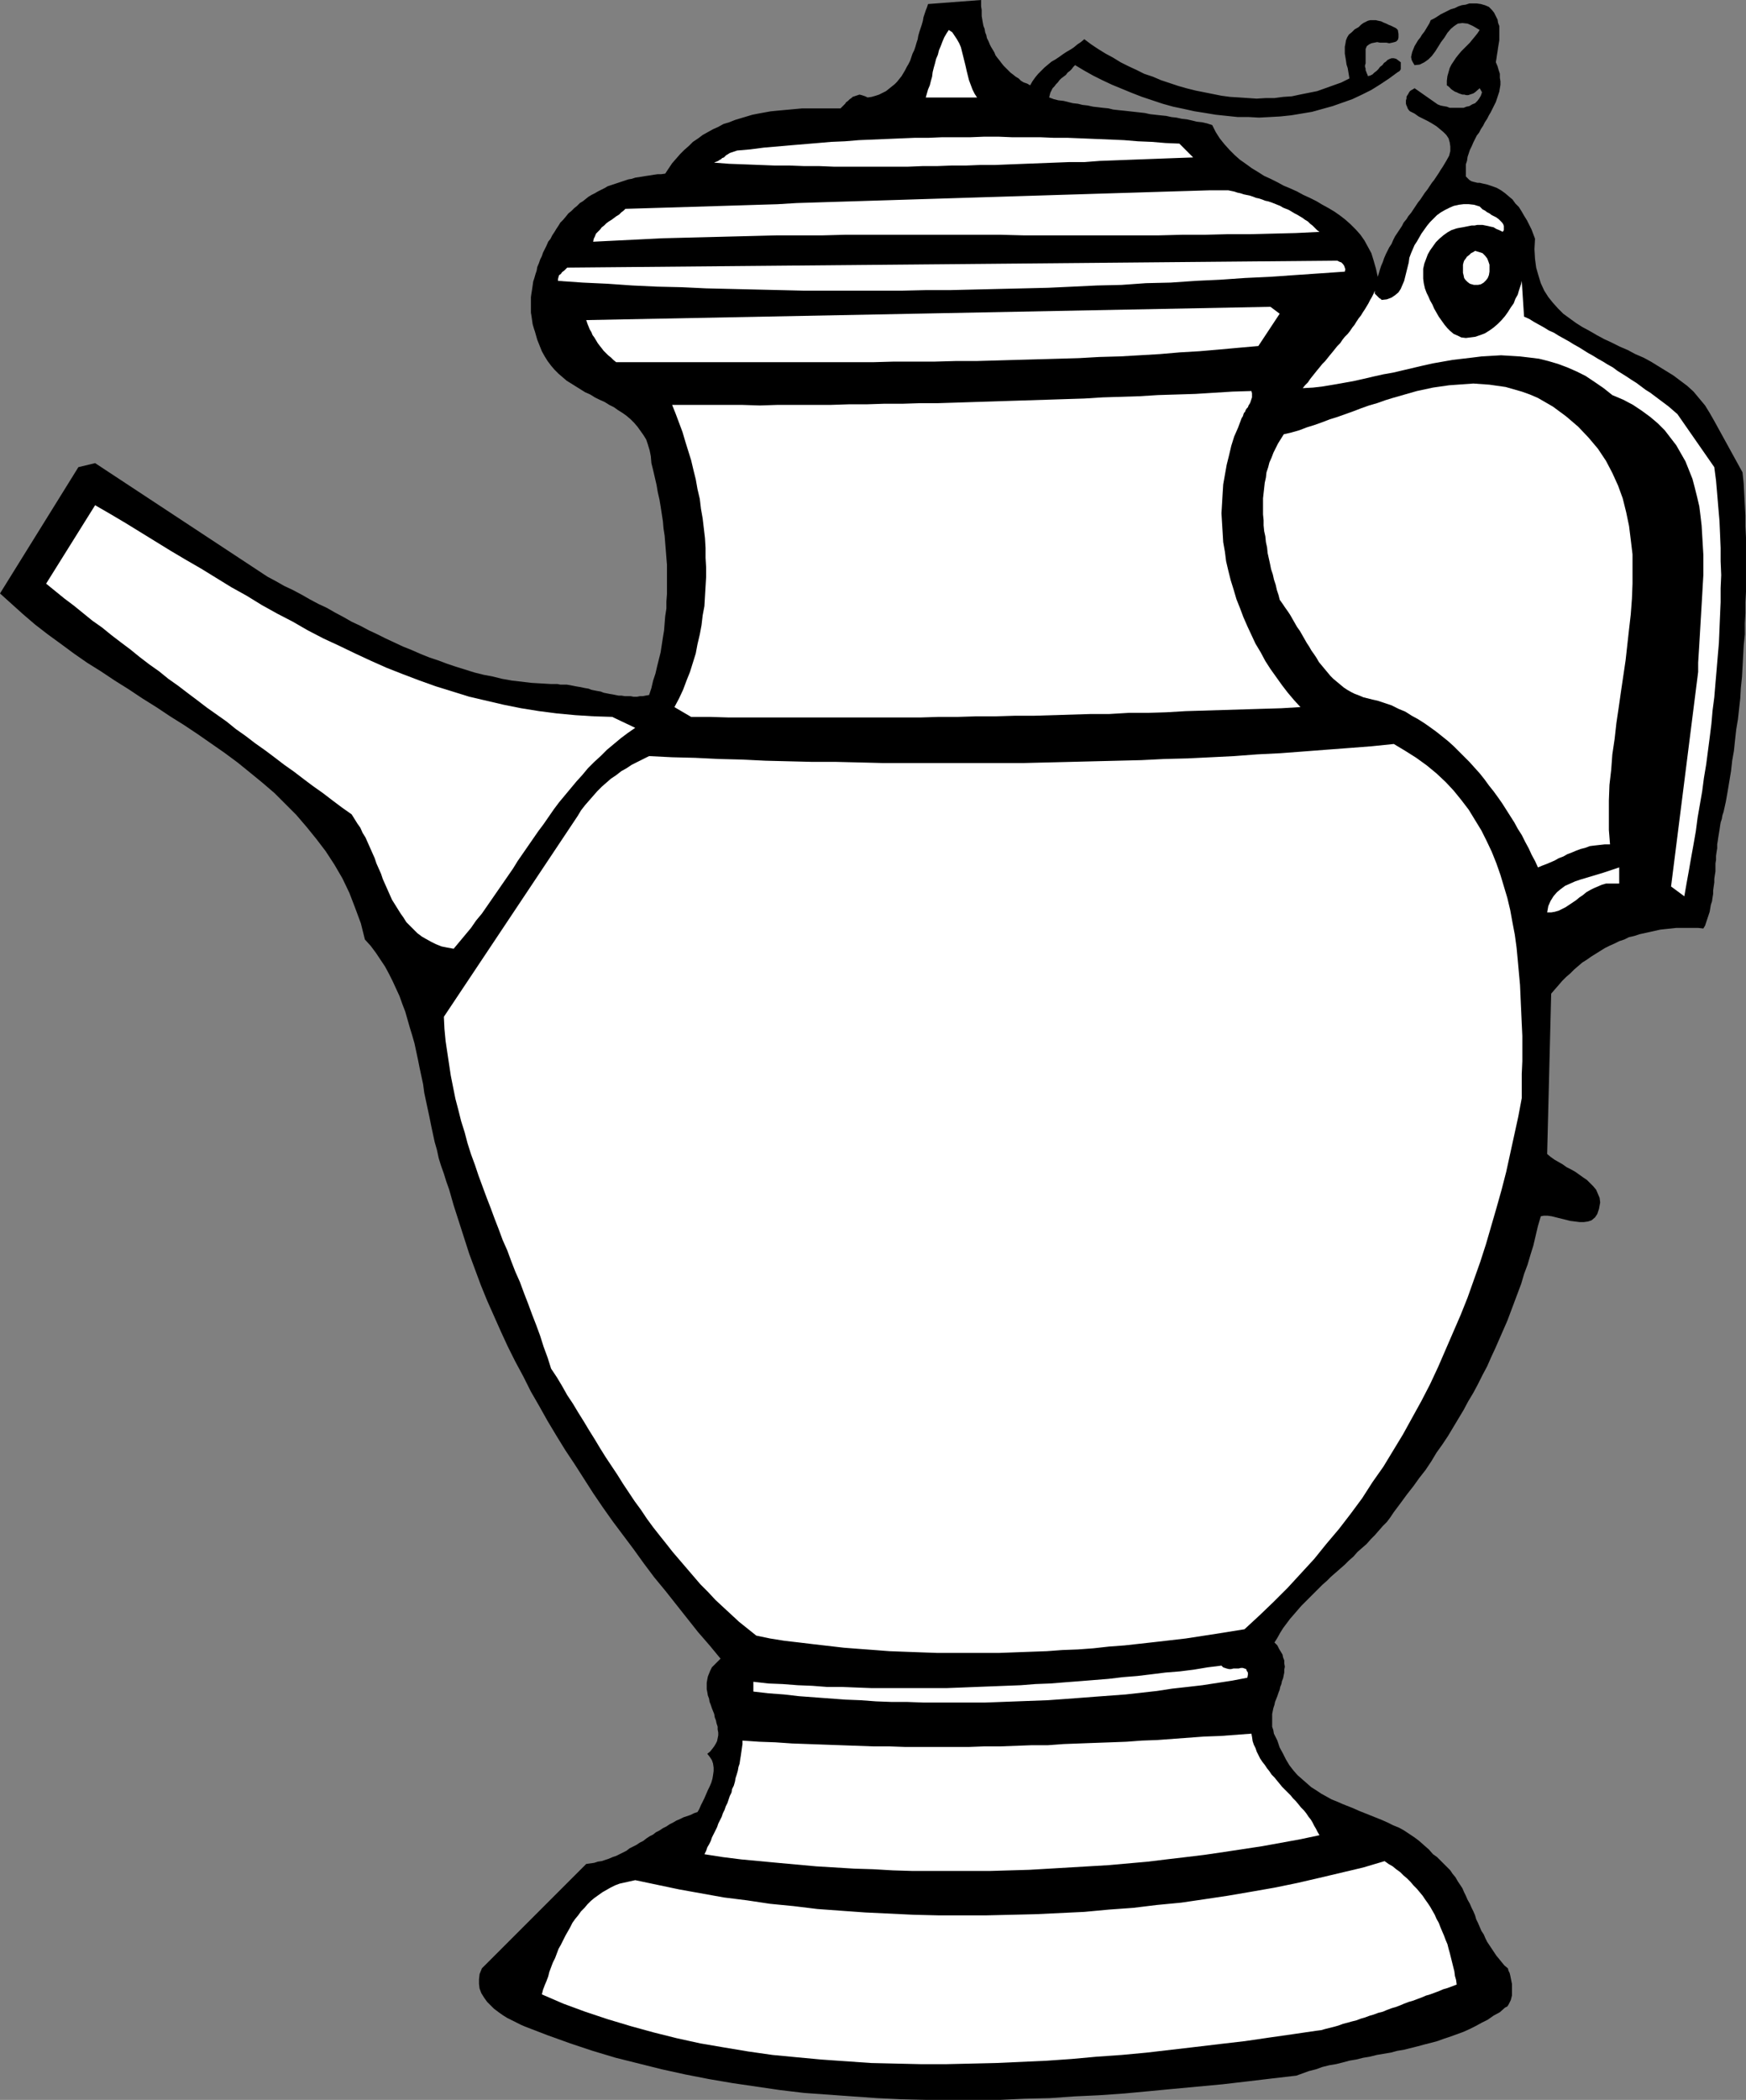
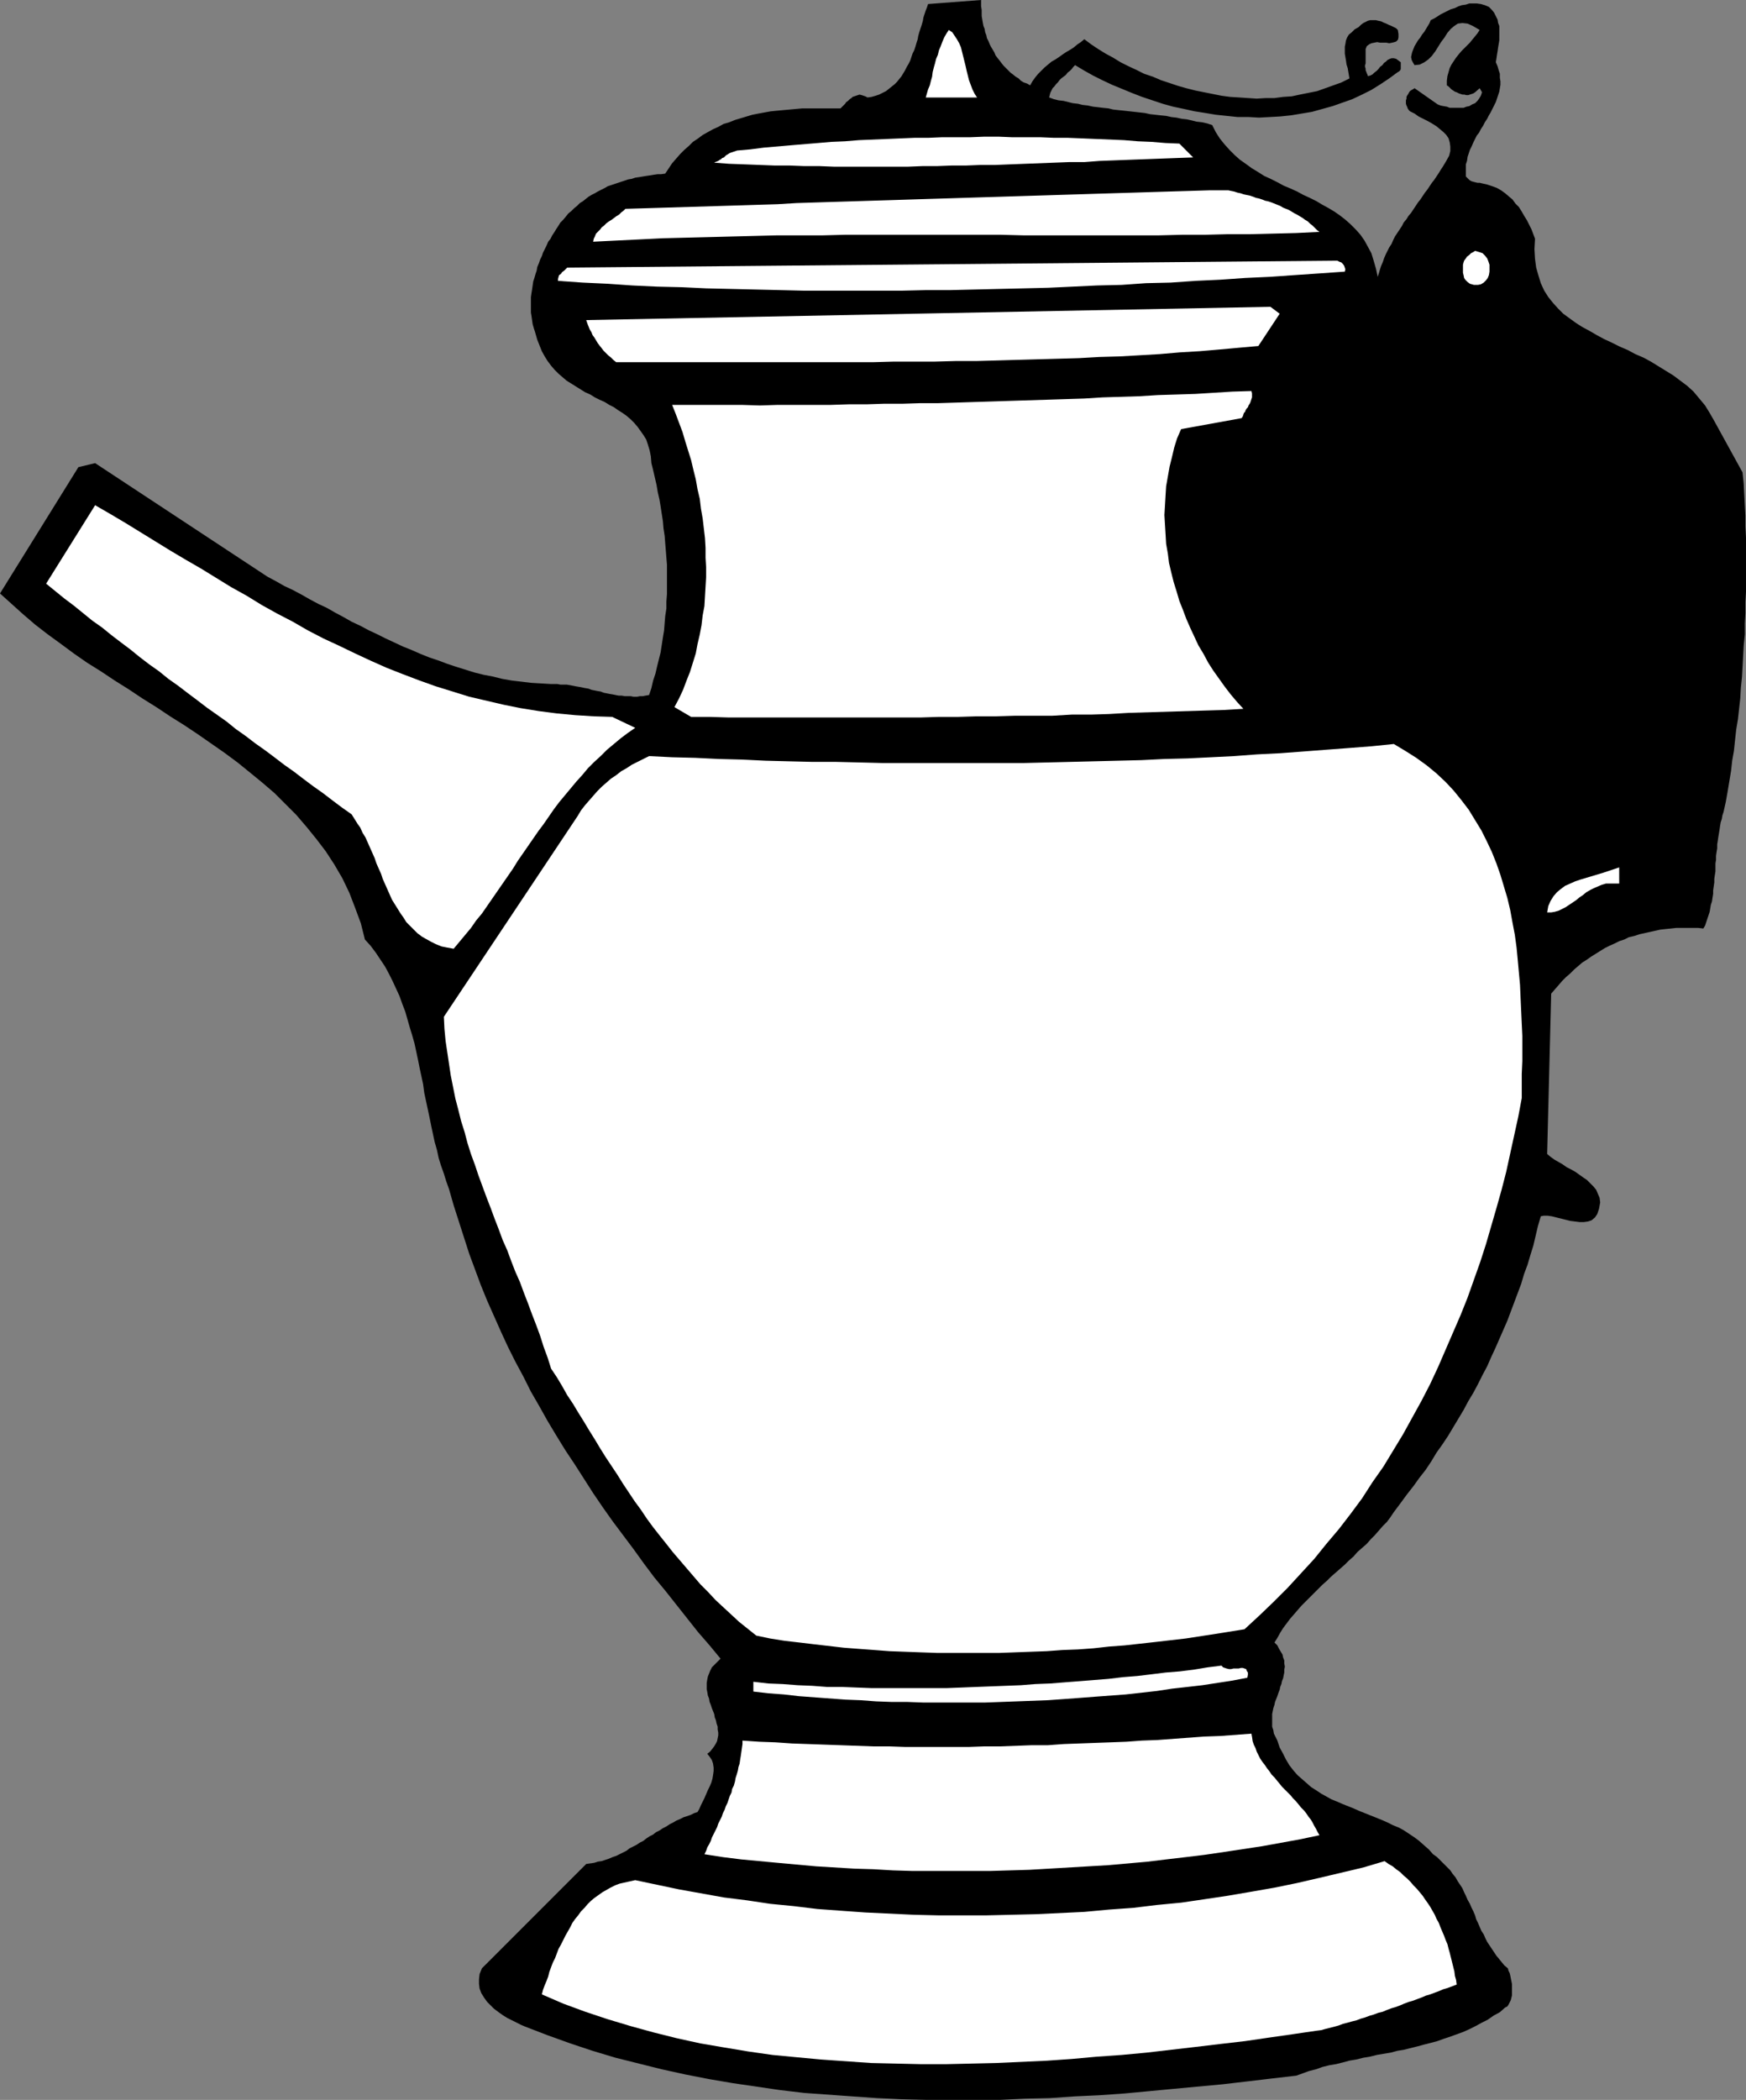
<svg xmlns="http://www.w3.org/2000/svg" xmlns:ns1="http://sodipodi.sourceforge.net/DTD/sodipodi-0.dtd" xmlns:ns2="http://www.inkscape.org/namespaces/inkscape" version="1.0" width="129.514mm" height="155.668mm" id="svg16" ns1:docname="Coffee Pot 06.wmf">
  <rect width="100%" height="100%" fill="#808080" stroke="none" />
  <ns1:namedview id="namedview16" pagecolor="#ffffff" bordercolor="#000000" borderopacity="0.25" ns2:showpageshadow="2" ns2:pageopacity="0.0" ns2:pagecheckerboard="0" ns2:deskcolor="#d1d1d1" ns2:document-units="mm" />
  <defs id="defs1">
    <pattern id="WMFhbasepattern" patternUnits="userSpaceOnUse" width="6" height="6" x="0" y="0" />
  </defs>
  <path style="fill:#000000;fill-opacity:1;fill-rule:evenodd;stroke:none" d="m 480.613,117.962 -1.293,-2.262 -1.293,-2.101 -1.616,-1.939 -1.616,-1.939 -1.778,-1.616 -1.939,-1.454 -1.939,-1.454 -2.101,-1.293 -2.101,-1.293 -2.101,-1.293 -2.101,-1.131 -2.262,-0.97 -2.101,-1.131 -2.262,-0.97 -2.262,-1.131 -2.101,-0.97 -2.101,-1.131 -1.939,-1.131 -2.101,-1.131 -1.778,-1.131 -1.778,-1.293 -1.778,-1.293 -1.454,-1.454 -1.454,-1.616 -1.293,-1.616 -1.131,-1.778 -0.97,-2.101 -0.646,-2.101 -0.646,-2.262 -0.323,-2.424 -0.162,-2.747 0.162,-2.909 -0.485,-1.293 -0.485,-1.293 -0.646,-1.293 -0.646,-1.293 -0.808,-1.293 -0.646,-1.131 -0.808,-1.293 -0.97,-0.97 -0.808,-1.131 -0.97,-0.808 -1.131,-0.97 -1.131,-0.808 -1.131,-0.646 -1.293,-0.485 -1.454,-0.485 -1.454,-0.323 -0.646,-0.162 h -0.646 l -0.646,-0.162 -0.646,-0.162 -0.485,-0.162 -0.485,-0.323 -0.485,-0.485 -0.485,-0.485 v -1.131 -1.131 -1.131 l 0.323,-0.97 0.162,-1.131 0.323,-0.97 0.323,-0.97 0.485,-0.97 0.485,-1.131 0.485,-0.97 0.485,-0.97 0.646,-0.808 0.485,-0.97 0.646,-0.97 0.485,-0.97 0.646,-0.97 0.485,-0.97 0.485,-0.808 0.485,-0.97 0.485,-0.97 0.485,-0.97 0.323,-0.97 0.323,-0.97 0.323,-0.97 0.162,-0.97 0.162,-0.97 v -0.97 l -0.162,-0.97 v -1.131 l -0.323,-0.97 -0.323,-1.131 -0.485,-1.131 0.162,-0.97 0.162,-1.131 0.162,-0.97 0.162,-1.131 0.162,-0.97 0.162,-0.97 V 10.18 9.211 8.241 7.272 L 420.012,6.464 419.85,5.494 419.365,4.525 418.88,3.555 418.234,2.747 417.426,1.939 416.295,1.454 415.163,1.131 414.032,0.97 h -0.97 -1.131 l -0.97,0.323 -1.131,0.162 -0.97,0.323 -0.97,0.485 -1.131,0.323 -0.97,0.485 -0.97,0.485 -0.97,0.485 -0.97,0.646 -0.808,0.485 -0.97,0.485 -0.323,0.808 -0.485,0.808 -0.485,0.808 -0.485,0.808 -0.646,0.808 -0.485,0.808 -0.646,0.808 -0.485,0.808 -0.485,0.808 -0.323,0.808 -0.323,0.808 -0.162,0.646 -0.162,0.808 0.162,0.808 0.323,0.646 0.485,0.808 1.454,-0.162 1.293,-0.646 1.131,-0.808 0.97,-0.97 0.97,-1.293 0.808,-1.293 0.808,-1.293 0.97,-1.293 0.808,-1.293 0.97,-1.131 0.97,-0.808 0.97,-0.646 1.293,-0.162 1.454,0.162 1.454,0.646 1.939,1.131 -0.646,0.97 -0.646,0.808 -0.808,0.97 -0.646,0.808 -0.808,0.808 -0.808,0.808 -0.808,0.808 -0.808,0.97 -0.646,0.808 -0.646,0.97 -0.646,0.97 -0.485,0.97 -0.323,1.131 -0.323,1.131 -0.162,1.293 v 1.293 l 0.485,0.323 0.485,0.485 0.323,0.323 0.485,0.323 0.485,0.323 0.485,0.162 0.646,0.323 0.485,0.162 0.485,0.162 h 0.485 l 0.646,0.162 h 0.485 l 0.485,-0.162 0.485,-0.162 0.485,-0.162 0.485,-0.323 1.293,-1.131 0.646,1.131 -0.323,0.97 -0.485,0.808 -0.485,0.646 -0.646,0.646 -0.808,0.323 -0.808,0.485 -0.808,0.162 -0.808,0.323 h -0.97 -0.97 -0.97 -0.97 l -0.808,-0.323 -0.97,-0.162 -0.808,-0.162 -0.808,-0.323 -6.464,-4.525 -0.485,0.323 -0.323,0.162 -0.485,0.323 -0.323,0.485 -0.162,0.323 -0.323,0.485 -0.162,0.323 v 0.485 l -0.162,0.485 v 0.485 0.485 l 0.162,0.485 0.162,0.323 0.162,0.485 0.323,0.485 0.323,0.323 1.293,0.646 1.131,0.808 1.293,0.646 1.293,0.646 1.131,0.646 1.293,0.808 0.97,0.808 0.97,0.808 0.808,0.808 0.646,0.97 0.323,1.131 0.162,1.131 v 1.293 l -0.323,1.293 -0.808,1.454 -0.97,1.616 -0.646,0.97 -0.485,0.808 -0.646,0.97 -0.646,0.97 -0.646,0.808 -0.646,0.97 -0.646,0.97 -0.646,0.808 -0.646,0.97 -0.646,0.97 -0.646,0.808 -0.646,0.97 -0.646,0.97 -0.646,0.97 -0.808,0.97 -0.485,0.808 -0.808,0.97 -0.485,0.97 -0.646,0.97 -0.646,0.97 -0.646,0.97 -0.485,0.97 -0.485,1.131 -0.646,0.97 -0.485,0.97 -0.485,0.97 -0.485,1.131 -0.323,0.97 -0.485,1.131 -0.323,0.97 -0.323,1.131 -0.323,0.97 -0.485,-2.262 -0.646,-2.262 -0.646,-2.101 -0.97,-1.778 -0.97,-1.778 -1.131,-1.616 -1.293,-1.454 -1.454,-1.454 -1.454,-1.293 -1.454,-1.131 -1.616,-1.131 -1.616,-0.97 -1.778,-0.97 -1.616,-0.97 -1.939,-0.97 -1.778,-0.808 -1.778,-0.97 -1.778,-0.808 -1.939,-0.808 -1.778,-0.97 -1.939,-0.97 -1.778,-0.808 -1.778,-1.131 -1.616,-0.97 -1.778,-1.293 -1.616,-1.131 -1.454,-1.293 -1.454,-1.454 -1.454,-1.616 -1.293,-1.616 -1.131,-1.778 -0.97,-1.939 -1.454,-0.485 -1.454,-0.323 -1.454,-0.162 -1.293,-0.323 -1.454,-0.323 -1.454,-0.162 -1.454,-0.323 -1.454,-0.162 -1.454,-0.323 -1.616,-0.162 -1.454,-0.162 -1.454,-0.162 -1.454,-0.323 -1.454,-0.162 -1.454,-0.162 -1.454,-0.162 -1.454,-0.162 -1.616,-0.162 -1.454,-0.162 -1.293,-0.323 -1.616,-0.162 -1.293,-0.162 -1.454,-0.162 -1.454,-0.323 -1.454,-0.162 -1.293,-0.323 -1.454,-0.162 -1.293,-0.323 -1.293,-0.323 -1.454,-0.162 -1.293,-0.323 -1.293,-0.485 0.162,-0.646 0.162,-0.646 0.323,-0.646 0.323,-0.646 0.485,-0.485 0.485,-0.646 0.485,-0.485 0.485,-0.646 0.485,-0.485 0.646,-0.485 0.646,-0.485 0.485,-0.646 0.646,-0.485 0.485,-0.485 0.485,-0.646 0.485,-0.485 2.424,1.454 2.586,1.454 2.586,1.293 2.747,1.293 2.747,1.131 2.747,1.131 2.909,1.131 2.909,0.97 2.909,0.97 2.909,0.808 3.07,0.646 2.909,0.646 3.071,0.485 2.909,0.485 3.071,0.323 3.07,0.323 h 3.071 l 2.909,0.162 3.071,-0.162 2.909,-0.162 3.07,-0.323 2.909,-0.485 2.909,-0.485 2.909,-0.808 2.909,-0.808 2.747,-0.97 2.747,-0.97 2.747,-1.293 2.586,-1.293 2.586,-1.616 2.424,-1.616 2.424,-1.778 0.323,-0.162 0.323,-0.323 0.162,-0.323 V 19.068 18.745 18.26 17.937 17.452 l -0.646,-0.485 -0.646,-0.485 -0.646,-0.162 h -0.646 l -0.485,0.162 -0.646,0.323 -0.485,0.485 -0.485,0.323 -0.485,0.646 -0.646,0.485 -0.485,0.646 -0.485,0.485 -0.646,0.485 -0.485,0.485 -0.646,0.323 -0.646,0.162 -0.162,-0.485 -0.162,-0.323 -0.162,-0.485 -0.162,-0.323 v -0.485 l -0.162,-0.485 v -0.485 l 0.162,-0.485 V 17.29 16.805 16.159 15.674 15.19 14.705 14.22 13.735 l 0.323,-0.808 0.646,-0.485 0.646,-0.323 0.808,-0.162 0.808,-0.162 0.808,0.162 h 0.97 0.808 l 0.808,0.162 0.808,-0.162 0.646,-0.162 0.485,-0.162 0.485,-0.485 0.162,-0.646 V 9.534 L 391.892,8.403 391.407,7.918 390.761,7.595 390.115,7.272 389.307,6.948 388.66,6.625 387.852,6.302 387.206,5.979 386.398,5.817 385.751,5.656 h -0.808 -0.808 l -0.646,0.162 -0.646,0.323 -0.646,0.323 -0.646,0.485 -0.646,0.646 -1.131,0.646 -0.808,0.808 -0.808,0.646 -0.485,0.808 -0.323,0.808 -0.162,0.97 -0.162,0.808 v 0.97 0.97 l 0.162,0.97 0.162,0.97 0.162,1.131 0.323,0.97 0.162,0.97 0.162,0.97 0.162,0.97 -2.262,1.131 -2.262,0.808 -2.262,0.808 -2.262,0.808 -2.424,0.485 -2.424,0.485 -2.262,0.485 -2.424,0.162 -2.424,0.323 h -2.424 l -2.586,0.162 -2.424,-0.162 -2.424,-0.162 -2.586,-0.162 -2.424,-0.323 -2.424,-0.485 -2.424,-0.485 -2.424,-0.485 -2.586,-0.646 -2.262,-0.646 -2.424,-0.808 -2.424,-0.808 -2.262,-0.97 -2.424,-0.808 -2.262,-1.131 -2.101,-0.97 -2.262,-1.131 -2.101,-1.293 -2.101,-1.131 -2.101,-1.293 -1.939,-1.293 -1.939,-1.454 -0.97,0.808 -0.97,0.646 -0.97,0.808 -0.97,0.646 -1.131,0.646 -0.97,0.646 -1.131,0.808 -0.97,0.646 -1.131,0.646 -0.97,0.808 -0.97,0.808 -0.97,0.97 -0.808,0.808 -0.808,0.97 -0.808,1.131 -0.646,1.131 -0.808,-0.485 -0.97,-0.323 -0.808,-0.485 -0.646,-0.646 -0.808,-0.485 -0.808,-0.646 -0.646,-0.485 -0.646,-0.646 -0.646,-0.646 -0.646,-0.646 -0.646,-0.808 -0.485,-0.646 -0.646,-0.808 -0.485,-0.646 -0.323,-0.808 -0.485,-0.808 -0.485,-0.808 -0.323,-0.646 -0.323,-0.808 -0.485,-0.97 -0.162,-0.808 -0.323,-0.808 -0.162,-0.97 -0.323,-0.808 -0.162,-0.808 -0.162,-0.97 -0.162,-0.97 V 3.717 2.747 l -0.162,-0.97 V 0.97 0 l -14.868,1.131 -0.323,0.97 -0.323,0.808 -0.323,0.97 -0.323,0.97 -0.162,0.97 -0.323,1.131 -0.323,0.97 -0.323,0.97 -0.323,1.131 -0.162,0.97 -0.323,0.97 -0.323,1.131 -0.323,0.97 -0.485,0.97 -0.323,0.97 -0.323,0.97 -0.485,0.97 -0.485,0.808 -0.485,0.97 -0.485,0.808 -0.485,0.808 -0.646,0.808 -0.646,0.808 -0.646,0.646 -0.808,0.646 -0.808,0.646 -0.808,0.646 -0.97,0.485 -0.97,0.485 -0.97,0.323 -1.131,0.323 -1.131,0.162 -0.646,-0.323 -0.485,-0.162 -0.485,-0.162 -0.646,-0.162 -0.485,0.162 -0.485,0.162 -0.485,0.162 -0.485,0.162 -0.323,0.323 -0.485,0.323 -0.485,0.485 -0.485,0.323 -0.323,0.485 -0.485,0.485 -0.485,0.485 -0.323,0.323 h -1.778 -1.778 -1.939 -1.778 -1.778 -1.778 l -1.778,0.162 -1.778,0.162 -1.778,0.162 -1.778,0.162 -1.616,0.162 -1.778,0.323 -1.778,0.323 -1.616,0.323 -1.616,0.485 -1.616,0.485 -1.616,0.485 -1.616,0.646 -1.616,0.485 -1.454,0.808 -1.454,0.646 -1.454,0.808 -1.454,0.808 -1.293,0.97 -1.454,0.97 -1.131,1.131 -1.293,1.131 -1.131,1.131 -1.131,1.293 -1.131,1.293 -0.97,1.454 -0.97,1.454 -1.131,0.162 h -0.97 l -1.131,0.162 -0.97,0.162 -1.131,0.162 -0.97,0.162 -0.97,0.162 -1.131,0.162 -0.97,0.323 -0.97,0.162 -0.97,0.323 -0.97,0.323 -0.97,0.323 -0.97,0.323 -0.97,0.323 -0.97,0.323 -0.808,0.485 -0.97,0.485 -0.97,0.485 -0.808,0.485 -0.97,0.485 -0.808,0.485 -0.808,0.646 -0.808,0.646 -0.808,0.485 -0.808,0.808 -0.808,0.646 -0.808,0.808 -0.808,0.646 -0.646,0.808 -0.808,0.97 -0.808,0.808 -0.485,0.808 -0.646,0.97 -0.485,0.808 -0.646,0.97 -0.485,0.97 -0.646,0.808 -0.485,1.131 -0.485,0.97 -0.485,0.97 -0.323,0.97 -0.485,0.97 -0.323,0.97 -0.485,1.131 -0.162,0.97 -0.323,0.97 -0.323,1.131 -0.323,0.97 -0.162,1.131 -0.162,1.131 -0.162,0.97 -0.162,1.131 v 1.131 0.97 1.131 1.131 l 0.162,0.97 0.162,1.131 0.162,1.131 0.323,1.131 0.323,0.97 0.323,1.131 0.323,1.131 0.646,1.616 0.646,1.616 0.808,1.454 0.808,1.293 0.97,1.293 0.97,1.131 1.131,1.131 1.131,0.97 1.131,0.97 1.293,0.808 1.293,0.808 1.293,0.808 1.293,0.808 1.454,0.646 1.293,0.808 1.293,0.646 1.454,0.646 1.293,0.808 1.293,0.646 1.131,0.808 1.293,0.808 1.131,0.808 1.131,0.97 0.97,0.97 0.97,1.131 0.808,1.131 0.808,1.131 0.808,1.293 0.485,1.454 0.485,1.616 0.323,1.616 0.162,1.939 0.485,1.939 0.485,2.101 0.485,2.101 0.323,1.939 0.485,2.101 0.323,1.939 0.323,2.101 0.323,2.101 0.162,1.939 0.323,2.101 0.162,2.101 0.162,1.939 0.162,2.101 0.162,1.939 v 2.101 2.101 2.101 1.939 l -0.162,2.101 v 1.939 l -0.323,2.101 -0.162,1.939 -0.162,2.101 -0.323,1.939 -0.323,2.101 -0.323,2.101 -0.485,1.939 -0.485,1.939 -0.485,2.101 -0.646,1.939 -0.485,2.101 -0.646,1.939 -0.97,0.162 -0.808,0.162 h -0.808 l -0.808,0.162 h -0.97 l -0.808,-0.162 h -0.808 -0.808 l -0.97,-0.162 h -0.808 l -0.808,-0.162 -0.808,-0.162 -0.97,-0.162 -0.808,-0.162 -0.808,-0.162 -0.808,-0.323 -0.97,-0.162 -0.808,-0.162 -0.808,-0.162 -0.808,-0.323 -0.97,-0.162 -0.808,-0.162 -0.808,-0.162 -0.97,-0.162 -0.808,-0.162 -0.808,-0.162 -0.97,-0.162 h -0.808 -0.97 l -0.808,-0.162 h -0.97 -0.808 l -2.747,-0.162 -2.747,-0.162 -2.747,-0.323 -2.747,-0.323 -2.747,-0.485 -2.586,-0.646 -2.586,-0.485 -2.586,-0.646 -2.586,-0.808 -2.586,-0.808 -2.424,-0.808 -2.586,-0.97 -2.424,-0.808 -2.424,-0.97 -2.586,-1.131 -2.424,-0.97 -2.424,-1.131 -2.424,-1.131 -2.262,-1.131 -2.424,-1.131 -2.424,-1.293 -2.424,-1.131 -2.262,-1.293 -2.424,-1.293 -2.262,-1.293 -2.424,-1.131 -2.424,-1.293 -2.262,-1.293 -2.424,-1.293 -2.424,-1.131 -2.262,-1.293 -2.424,-1.293 L 26.665,129.758 21.978,130.889 0,166.277 l 3.232,2.909 3.232,2.909 3.394,2.909 3.555,2.747 3.555,2.585 3.717,2.747 3.717,2.585 3.879,2.424 3.879,2.585 3.879,2.424 3.879,2.585 3.879,2.424 3.879,2.585 3.879,2.424 3.879,2.585 3.717,2.585 3.717,2.585 3.717,2.747 3.394,2.747 3.555,2.909 3.394,2.909 3.07,3.07 3.07,3.07 2.909,3.393 2.747,3.393 2.586,3.393 2.424,3.717 2.262,3.878 1.939,4.04 1.616,4.201 1.616,4.363 1.131,4.525 1.616,1.778 1.454,1.939 1.293,1.939 1.293,1.939 1.131,2.101 0.97,1.939 0.97,2.101 0.97,2.101 0.808,2.262 0.808,2.101 0.646,2.262 0.646,2.262 0.646,2.101 0.646,2.262 0.485,2.262 0.485,2.262 0.485,2.424 0.485,2.262 0.485,2.262 0.323,2.424 0.485,2.262 0.485,2.262 0.485,2.262 0.485,2.424 0.485,2.262 0.485,2.262 0.646,2.262 0.485,2.262 0.646,2.101 0.808,2.262 0.646,2.101 0.808,2.262 1.293,4.525 1.454,4.525 1.454,4.525 1.454,4.525 1.616,4.363 1.616,4.363 1.778,4.363 1.939,4.363 1.939,4.363 1.939,4.201 2.101,4.201 2.262,4.201 2.101,4.201 2.424,4.201 2.262,4.04 2.424,4.04 2.586,4.201 2.586,3.878 2.586,4.04 2.586,4.04 2.747,4.04 2.747,3.878 2.909,3.878 2.909,3.878 2.909,4.04 2.909,3.878 3.071,3.717 3.07,3.878 3.071,3.878 3.071,3.878 3.232,3.717 3.07,3.717 -0.808,0.808 -0.808,0.808 -0.808,0.808 -0.485,0.97 -0.323,0.808 -0.323,0.808 -0.162,0.808 -0.162,0.97 v 0.808 0.97 l 0.162,0.808 0.162,0.97 0.323,0.808 0.162,0.97 0.323,0.808 0.323,0.97 0.323,0.808 0.323,0.808 0.162,0.97 0.323,0.808 0.162,0.808 0.323,0.97 v 0.808 l 0.162,0.808 v 0.808 l -0.162,0.808 -0.162,0.808 -0.323,0.646 -0.485,0.808 -0.485,0.646 -0.646,0.808 -0.808,0.646 0.646,0.808 0.646,0.97 0.323,0.97 0.162,1.131 v 0.97 l -0.162,1.131 -0.162,0.97 -0.323,1.131 -0.485,1.131 -0.485,0.97 -0.485,1.131 -0.485,1.131 -0.485,0.97 -0.485,0.97 -0.485,1.131 -0.485,0.808 -0.97,0.323 -0.97,0.485 -0.97,0.323 -0.97,0.323 -0.97,0.485 -1.131,0.485 -0.808,0.485 -0.97,0.485 -0.97,0.646 -0.97,0.485 -0.97,0.646 -0.97,0.485 -0.808,0.646 -0.97,0.485 -0.97,0.646 -0.808,0.646 -0.97,0.485 -0.97,0.646 -0.97,0.485 -0.97,0.485 -0.808,0.646 -0.97,0.485 -0.97,0.485 -0.97,0.485 -0.97,0.323 -1.131,0.485 -0.97,0.323 -0.97,0.323 -1.131,0.162 -0.97,0.323 -1.131,0.162 -1.131,0.162 -29.251,29.248 -0.646,1.616 -0.162,1.454 v 1.293 l 0.162,1.293 0.485,1.293 0.808,1.293 0.808,1.131 0.97,0.97 0.97,0.97 1.293,0.97 1.131,0.808 1.293,0.808 1.293,0.646 1.293,0.646 1.293,0.646 1.131,0.485 6.303,2.424 6.303,2.262 6.303,2.101 6.464,1.939 6.464,1.616 6.464,1.616 6.626,1.454 6.626,1.293 6.626,1.131 6.626,0.97 6.626,0.97 6.787,0.808 6.787,0.485 6.787,0.485 6.949,0.485 6.787,0.323 6.949,0.162 h 6.787 6.949 6.949 l 6.949,-0.323 6.949,-0.162 6.949,-0.485 6.949,-0.323 6.949,-0.485 6.949,-0.646 6.787,-0.646 6.949,-0.646 6.949,-0.646 6.949,-0.808 6.787,-0.808 6.949,-0.808 1.778,-0.646 1.778,-0.646 1.939,-0.485 1.778,-0.646 1.939,-0.485 1.939,-0.323 1.939,-0.485 1.778,-0.485 1.939,-0.323 1.939,-0.485 1.939,-0.323 1.939,-0.485 1.939,-0.323 1.939,-0.323 1.778,-0.485 1.939,-0.323 1.939,-0.485 1.939,-0.485 1.778,-0.485 1.939,-0.485 1.778,-0.485 1.778,-0.646 1.939,-0.646 1.778,-0.646 1.778,-0.646 1.778,-0.808 1.616,-0.808 1.778,-0.97 1.616,-0.808 1.616,-1.131 1.778,-0.97 1.454,-1.293 0.646,-0.323 0.323,-0.485 0.323,-0.646 0.323,-0.646 0.162,-0.646 0.162,-0.646 v -0.808 -0.808 -0.808 -0.808 l -0.162,-0.808 -0.162,-0.808 -0.162,-0.808 -0.162,-0.646 -0.323,-0.646 -0.162,-0.646 -0.97,-0.808 -0.808,-0.97 -0.646,-0.808 -0.808,-0.97 -0.646,-0.97 -0.646,-0.97 -0.646,-0.97 -0.646,-0.97 -0.485,-0.97 -0.485,-1.131 -0.646,-0.97 -0.485,-1.131 -0.485,-1.131 -0.485,-0.97 -0.323,-1.131 -0.485,-1.131 -0.485,-0.97 -0.485,-1.131 -0.646,-1.131 -0.485,-1.131 -0.485,-0.97 -0.485,-1.131 -0.646,-0.97 -0.646,-0.97 -0.646,-1.131 -0.808,-0.97 -0.646,-0.97 -0.97,-0.97 -0.808,-0.808 -0.97,-0.97 -0.97,-0.97 -1.131,-0.808 -1.131,-1.293 -1.293,-1.131 -1.454,-1.293 -1.293,-0.97 -1.454,-0.97 -1.454,-0.97 -1.454,-0.808 -1.616,-0.646 -1.616,-0.808 -1.454,-0.646 -1.616,-0.646 -1.616,-0.646 -1.616,-0.646 -1.616,-0.646 -1.454,-0.646 -1.616,-0.646 -1.616,-0.646 -1.454,-0.646 -1.616,-0.646 -1.454,-0.808 -1.454,-0.808 -1.454,-0.97 -1.293,-0.808 -1.293,-1.131 -1.293,-1.131 -1.293,-1.131 -1.131,-1.293 -1.131,-1.454 -0.97,-1.616 -0.808,-1.616 -0.97,-1.778 -0.646,-1.939 -0.485,-0.97 -0.485,-0.97 -0.162,-0.97 -0.323,-0.97 v -0.808 -0.97 -0.808 -0.97 l 0.162,-0.808 0.162,-0.808 0.323,-0.97 0.162,-0.808 0.323,-0.808 0.323,-0.808 0.323,-0.97 0.323,-0.808 0.162,-0.808 0.323,-0.808 0.162,-0.808 0.323,-0.808 0.162,-0.808 0.162,-0.808 v -0.808 l 0.162,-0.808 -0.162,-0.97 v -0.808 l -0.323,-0.808 -0.162,-0.808 -0.485,-0.808 -0.485,-0.808 -0.485,-0.97 -0.808,-0.808 0.808,-1.293 0.808,-1.454 0.808,-1.293 0.97,-1.293 0.97,-1.293 1.131,-1.293 0.97,-1.131 1.131,-1.293 1.131,-1.131 1.131,-1.131 1.131,-1.131 1.293,-1.293 1.131,-1.131 1.293,-1.131 1.131,-1.131 1.293,-1.131 1.293,-1.131 1.293,-1.131 1.131,-1.131 1.293,-1.131 1.131,-1.293 1.293,-1.131 1.293,-1.131 1.131,-1.293 1.131,-1.131 1.131,-1.293 1.131,-1.293 1.131,-1.131 0.97,-1.293 0.97,-1.454 0.97,-1.293 0.97,-1.293 1.778,-2.424 1.778,-2.262 1.616,-2.262 1.778,-2.262 1.616,-2.424 1.454,-2.424 1.616,-2.262 1.616,-2.424 1.454,-2.424 1.454,-2.424 1.454,-2.424 1.293,-2.424 1.454,-2.424 1.293,-2.424 1.293,-2.585 1.293,-2.424 1.131,-2.585 1.131,-2.424 1.131,-2.585 1.131,-2.585 1.131,-2.585 0.97,-2.585 0.97,-2.585 0.97,-2.585 0.97,-2.585 0.808,-2.747 0.97,-2.585 0.808,-2.747 0.808,-2.585 0.646,-2.747 0.646,-2.747 0.808,-2.747 0.808,-0.162 h 1.131 l 1.131,0.162 1.293,0.323 1.293,0.323 1.293,0.323 1.293,0.323 1.293,0.162 1.293,0.162 h 1.293 l 1.131,-0.162 0.97,-0.323 0.97,-0.808 0.646,-0.97 0.485,-1.454 0.323,-1.778 -0.162,-1.293 -0.485,-1.131 -0.485,-1.131 -0.808,-0.97 -0.808,-0.808 -0.97,-0.97 -0.97,-0.646 -1.131,-0.808 -1.131,-0.808 -1.131,-0.646 -1.293,-0.646 -1.131,-0.808 -1.131,-0.646 -1.131,-0.646 -1.131,-0.808 -0.97,-0.808 1.131,-44.922 0.97,-1.131 1.131,-1.293 0.97,-1.131 1.131,-1.131 1.131,-0.97 1.131,-1.131 1.131,-0.97 1.131,-0.97 1.293,-0.808 1.131,-0.808 1.293,-0.808 1.293,-0.808 1.293,-0.808 1.293,-0.646 1.454,-0.646 1.293,-0.646 1.454,-0.485 1.293,-0.646 1.454,-0.323 1.454,-0.485 1.454,-0.323 1.454,-0.323 1.454,-0.323 1.454,-0.323 1.454,-0.162 1.616,-0.162 1.454,-0.162 h 1.454 1.616 1.454 1.616 l 1.454,0.162 0.485,-0.808 0.323,-0.97 0.323,-0.97 0.323,-0.97 0.323,-0.97 0.162,-0.97 0.162,-0.97 0.323,-0.97 0.162,-1.131 0.162,-0.97 v -0.97 l 0.162,-1.131 0.162,-1.131 v -0.97 l 0.162,-1.131 0.162,-0.97 v -1.131 -1.131 l 0.162,-0.97 v -1.131 l 0.162,-1.131 0.162,-0.97 v -1.131 l 0.162,-0.97 0.162,-1.131 0.162,-0.97 0.162,-0.97 0.162,-1.131 0.162,-0.97 0.323,-0.97 0.162,-0.97 0.323,-0.97 0.646,-2.909 0.485,-2.747 0.485,-2.909 0.485,-2.909 0.323,-2.909 0.485,-2.747 0.323,-3.07 0.323,-2.909 0.485,-2.909 0.323,-2.909 0.323,-2.909 0.162,-2.909 0.323,-3.07 0.162,-2.909 0.162,-3.07 0.162,-2.909 0.323,-3.07 V 174.68 l 0.162,-2.909 v -3.07 l 0.162,-2.909 v -3.07 -3.07 -3.07 -2.909 -3.07 l -0.162,-3.07 v -3.07 l -0.162,-2.909 -0.162,-3.07 -0.162,-3.07 -0.323,-3.07 z" id="path1" />
-   <path style="fill:#ffffff;fill-opacity:1;fill-rule:evenodd;stroke:none" d="m 470.271,116.022 -1.131,-0.97 -1.293,-1.131 -1.293,-0.97 -1.293,-0.97 -1.293,-0.97 -1.293,-0.97 -1.293,-0.808 -1.293,-0.97 -1.293,-0.97 -1.293,-0.808 -1.454,-0.97 -1.293,-0.808 -1.293,-0.808 -1.293,-0.97 -1.454,-0.808 -1.293,-0.808 -1.454,-0.808 -1.293,-0.808 -1.454,-0.808 -1.293,-0.808 -1.293,-0.808 -1.454,-0.808 -1.293,-0.808 -1.454,-0.808 -1.454,-0.808 -1.293,-0.808 -1.454,-0.646 -1.293,-0.808 -1.454,-0.808 -1.454,-0.808 -1.293,-0.808 -1.454,-0.646 -0.646,-10.019 -0.162,0.808 -0.323,0.97 -0.323,0.97 -0.323,1.131 -0.646,1.131 -0.485,1.293 -0.808,1.131 -0.808,1.293 -0.808,1.131 -0.97,1.131 -1.131,1.131 -1.131,0.97 -1.131,0.808 -1.293,0.808 -1.293,0.485 -1.454,0.485 -1.293,0.162 -1.293,0.162 -1.293,-0.162 -0.97,-0.485 -1.131,-0.485 -0.97,-0.808 -0.808,-0.808 -0.808,-0.97 -0.808,-1.131 -0.808,-1.131 -0.646,-1.131 -0.646,-1.131 -0.485,-1.131 -0.646,-1.131 -0.485,-1.131 -0.485,-0.97 -0.485,-1.293 -0.323,-1.454 -0.162,-1.293 v -1.454 -1.293 l 0.323,-1.454 0.485,-1.293 0.485,-1.293 0.646,-1.131 0.808,-1.131 0.808,-1.131 0.97,-0.97 1.131,-0.97 1.131,-0.808 1.131,-0.646 1.454,-0.485 0.808,-0.162 0.97,-0.162 0.808,-0.162 0.808,-0.162 0.808,-0.162 h 0.808 l 0.808,-0.162 h 0.646 0.808 l 0.808,0.162 0.808,0.162 0.646,0.162 0.808,0.162 0.808,0.485 0.808,0.323 0.97,0.485 0.323,-0.485 v -0.646 -0.485 l -0.162,-0.485 -0.323,-0.485 -0.485,-0.485 -0.485,-0.485 -0.646,-0.485 -0.646,-0.323 -0.646,-0.323 -0.646,-0.485 -0.646,-0.323 -0.646,-0.485 -0.646,-0.323 -0.485,-0.485 -0.323,-0.323 -1.616,-0.485 -1.454,-0.162 h -1.454 l -1.293,0.162 -1.454,0.323 -1.131,0.485 -1.293,0.646 -1.131,0.646 -1.131,0.808 -0.97,0.97 -0.97,0.97 -0.808,0.97 -0.808,1.131 -0.808,1.131 -0.646,1.131 -0.646,1.131 -0.646,0.97 -0.485,1.131 -0.485,1.131 -0.485,1.293 -0.162,1.293 -0.323,1.293 -0.323,1.293 -0.323,1.293 -0.323,1.293 -0.485,1.131 -0.485,1.131 -0.646,0.97 -0.97,0.808 -0.97,0.646 -1.293,0.485 -1.454,0.162 -0.323,-0.323 -0.323,-0.162 -0.323,-0.323 -0.323,-0.323 -0.323,-0.323 -0.323,-0.323 v -0.485 -0.323 l -0.323,0.808 -0.485,0.97 -0.485,0.808 -0.485,0.97 -0.485,0.808 -0.485,0.808 -0.646,0.97 -0.485,0.808 -0.646,0.808 -0.646,0.97 -0.485,0.808 -0.646,0.808 -0.646,0.97 -0.646,0.808 -0.808,0.808 -0.646,0.808 -0.646,0.97 -0.808,0.808 -0.646,0.808 -0.646,0.808 -0.808,0.97 -0.646,0.808 -0.646,0.808 -0.808,0.808 -0.646,0.808 -0.808,0.97 -0.646,0.808 -0.646,0.808 -0.646,0.808 -0.646,0.97 -0.808,0.808 -0.646,0.808 2.909,-0.162 2.747,-0.323 2.909,-0.485 2.747,-0.485 2.747,-0.485 2.909,-0.646 2.747,-0.646 2.909,-0.646 2.747,-0.485 2.747,-0.646 2.747,-0.646 2.747,-0.646 2.909,-0.646 2.747,-0.485 2.747,-0.485 2.747,-0.323 2.747,-0.323 2.586,-0.323 2.747,-0.162 2.747,-0.162 2.747,0.162 2.586,0.162 2.747,0.323 2.586,0.323 2.586,0.646 2.747,0.808 2.586,0.97 2.586,1.131 2.586,1.293 2.424,1.616 2.586,1.778 2.424,1.939 3.071,1.293 2.747,1.454 2.424,1.616 2.424,1.778 2.101,1.778 1.939,1.939 1.616,2.101 1.616,2.101 1.293,2.262 1.293,2.262 0.97,2.424 0.97,2.424 0.646,2.424 0.646,2.585 0.646,2.747 0.323,2.585 0.323,2.747 0.162,2.747 0.162,2.747 0.162,2.747 v 2.747 2.909 l -0.162,2.747 -0.162,2.909 -0.162,2.747 -0.162,2.747 -0.162,2.747 -0.162,2.747 -0.162,2.747 -0.162,2.585 -0.162,2.585 v 2.585 l -7.595,60.112 3.717,2.747 0.646,-3.717 0.646,-3.555 0.646,-3.717 0.646,-3.555 0.646,-3.717 0.485,-3.717 0.646,-3.717 0.646,-3.717 0.485,-3.717 0.646,-3.878 0.485,-3.717 0.485,-3.717 0.485,-3.878 0.323,-3.717 0.485,-3.717 0.323,-3.878 0.323,-3.717 0.323,-3.878 0.323,-3.717 0.162,-3.878 0.162,-3.878 0.162,-3.717 v -3.878 l 0.162,-3.717 -0.162,-3.878 v -3.717 l -0.162,-3.878 -0.162,-3.717 -0.323,-3.717 -0.323,-3.878 -0.323,-3.717 -0.485,-3.717 z" id="path2" />
-   <path style="fill:#ffffff;fill-opacity:1;fill-rule:evenodd;stroke:none" d="m 431.162,111.498 -2.262,-0.97 -2.262,-0.808 -2.262,-0.646 -2.262,-0.646 -2.262,-0.323 -2.262,-0.323 -2.262,-0.162 -2.262,-0.162 -2.262,0.162 -2.262,0.162 -2.262,0.162 -2.262,0.323 -2.262,0.323 -2.262,0.485 -2.262,0.485 -2.262,0.646 -2.262,0.646 -2.262,0.646 -2.101,0.646 -2.262,0.808 -2.262,0.646 -2.262,0.808 -2.101,0.808 -2.262,0.808 -2.262,0.808 -2.101,0.646 -2.101,0.808 -2.262,0.808 -2.101,0.646 -2.101,0.808 -2.262,0.646 -2.101,0.485 -0.808,1.293 -0.808,1.293 -0.646,1.293 -0.646,1.293 -0.485,1.293 -0.646,1.454 -0.323,1.293 -0.485,1.454 -0.162,1.454 -0.323,1.454 -0.162,1.454 -0.162,1.454 -0.162,1.454 v 1.616 1.454 1.454 l 0.162,1.616 v 1.454 l 0.162,1.616 0.323,1.454 0.162,1.616 0.323,1.454 0.162,1.616 0.323,1.454 0.323,1.454 0.323,1.616 0.485,1.454 0.323,1.454 0.485,1.454 0.323,1.454 0.485,1.454 0.323,1.293 0.808,1.131 0.646,0.97 0.808,1.131 0.646,0.97 0.646,1.131 0.646,1.131 0.646,1.131 0.808,1.131 0.646,1.131 0.646,1.131 0.646,1.131 0.646,0.97 0.646,1.131 0.808,1.131 0.646,0.97 0.646,1.131 0.808,0.97 0.808,0.97 0.808,0.97 0.808,0.97 0.808,0.808 0.97,0.808 0.97,0.808 0.97,0.808 0.97,0.646 1.131,0.646 0.97,0.485 1.293,0.485 1.131,0.485 1.293,0.323 1.293,0.323 1.454,0.323 1.939,0.646 1.939,0.646 1.939,0.97 1.939,0.808 1.778,1.131 1.778,0.97 1.778,1.131 1.616,1.131 1.778,1.293 1.616,1.293 1.616,1.293 1.616,1.454 1.454,1.454 1.454,1.454 1.454,1.454 1.454,1.616 1.454,1.616 1.293,1.616 1.293,1.778 1.293,1.616 1.293,1.778 1.131,1.616 1.131,1.778 1.131,1.778 1.131,1.778 0.97,1.778 1.131,1.778 0.97,1.939 0.97,1.778 0.808,1.778 0.97,1.778 0.808,1.778 1.131,-0.485 1.293,-0.485 1.131,-0.485 1.131,-0.485 1.131,-0.646 1.293,-0.485 1.131,-0.646 1.293,-0.485 1.131,-0.485 1.293,-0.485 1.293,-0.323 1.293,-0.485 1.293,-0.162 1.454,-0.162 1.454,-0.162 h 1.454 l -0.323,-4.04 v -4.201 -4.04 l 0.162,-4.363 0.485,-4.201 0.323,-4.363 0.646,-4.363 0.485,-4.363 0.646,-4.363 0.646,-4.525 0.646,-4.363 0.646,-4.363 0.485,-4.363 0.485,-4.363 0.485,-4.201 0.323,-4.363 0.162,-4.201 v -4.201 -4.04 l -0.485,-4.04 -0.485,-3.878 -0.808,-3.878 -0.97,-3.878 -1.293,-3.555 -1.616,-3.555 -1.778,-3.393 -2.262,-3.393 -2.586,-3.07 -2.909,-3.07 -3.394,-2.909 -3.717,-2.747 z" id="path3" />
  <path style="fill:#ffffff;fill-opacity:1;fill-rule:evenodd;stroke:none" d="m 453.949,243.033 -1.454,0.485 -1.454,0.485 -1.454,0.485 -1.616,0.485 -1.616,0.485 -1.616,0.485 -1.616,0.485 -1.454,0.485 -1.454,0.646 -1.454,0.646 -1.293,0.97 -0.97,0.808 -0.97,1.131 -0.808,1.293 -0.646,1.454 -0.323,1.778 h 1.131 l 0.97,-0.162 1.131,-0.323 0.97,-0.485 0.97,-0.485 0.97,-0.646 0.97,-0.646 0.97,-0.646 0.97,-0.808 0.97,-0.646 0.97,-0.808 1.131,-0.646 0.97,-0.485 1.131,-0.485 1.131,-0.485 1.131,-0.323 h 3.717 z" id="path4" />
  <path style="fill:#ffffff;fill-opacity:1;fill-rule:evenodd;stroke:none" d="m 390.761,208.453 -6.303,0.646 -6.303,0.485 -6.464,0.485 -6.303,0.485 -6.464,0.485 -6.464,0.323 -6.464,0.485 -6.464,0.323 -6.626,0.323 -6.464,0.162 -6.464,0.323 -6.626,0.162 -6.626,0.162 -6.464,0.162 -6.626,0.162 -6.626,0.162 h -6.464 -6.626 -6.626 -6.626 -6.626 -6.626 l -6.464,-0.162 -6.626,-0.162 h -6.626 l -6.626,-0.162 -6.464,-0.162 -6.626,-0.323 -6.464,-0.162 -6.626,-0.323 -6.464,-0.162 -6.464,-0.323 -1.616,0.808 -1.616,0.808 -1.616,0.808 -1.454,0.97 -1.454,0.808 -1.454,1.131 -1.454,0.97 -1.293,1.131 -1.293,1.131 -1.293,1.293 -1.131,1.293 -1.131,1.293 -1.131,1.293 -1.131,1.454 -0.97,1.616 -0.97,1.454 -36.523,54.779 0.162,3.393 0.323,3.393 0.485,3.232 0.485,3.232 0.485,3.232 0.646,3.232 0.646,3.232 0.808,3.07 0.808,3.232 0.97,3.07 0.808,3.07 0.97,3.07 1.131,3.07 0.97,2.909 1.131,3.07 1.131,3.07 1.131,2.909 1.131,3.07 1.131,2.909 1.131,3.07 1.293,2.909 1.131,3.07 1.131,2.909 1.293,2.909 1.131,3.07 1.131,2.909 1.131,3.07 1.131,2.909 1.131,3.07 0.97,3.07 1.131,3.07 0.97,3.07 1.616,2.424 1.454,2.424 1.454,2.585 1.616,2.424 1.454,2.424 1.616,2.585 1.454,2.424 1.616,2.585 1.454,2.424 1.616,2.585 1.616,2.424 1.616,2.424 1.616,2.585 1.616,2.424 1.616,2.424 1.778,2.424 1.616,2.424 1.778,2.424 1.778,2.262 1.939,2.424 1.778,2.262 1.939,2.262 1.939,2.262 1.939,2.262 1.939,2.262 2.101,2.101 2.101,2.262 2.262,2.101 2.101,1.939 2.262,2.101 2.424,1.939 2.424,1.939 3.879,0.808 4.04,0.646 4.202,0.485 4.04,0.485 4.202,0.485 4.202,0.485 4.202,0.323 4.363,0.323 4.202,0.323 4.363,0.162 4.363,0.162 4.525,0.162 h 4.363 4.363 4.363 4.525 l 4.363,-0.162 4.363,-0.162 4.525,-0.162 4.363,-0.323 4.363,-0.162 4.363,-0.323 4.363,-0.485 4.363,-0.323 4.363,-0.485 4.363,-0.485 4.202,-0.485 4.202,-0.485 4.202,-0.646 4.202,-0.646 4.04,-0.646 4.04,-0.646 4.202,-3.878 4.04,-3.878 3.879,-3.878 3.717,-4.04 3.717,-4.04 3.394,-4.201 3.555,-4.201 3.232,-4.201 3.232,-4.363 2.909,-4.525 3.071,-4.363 2.747,-4.525 2.747,-4.525 2.586,-4.686 2.586,-4.686 2.424,-4.686 2.262,-4.848 2.101,-4.848 2.101,-4.848 2.101,-4.848 1.939,-4.848 1.778,-5.009 1.778,-5.009 1.616,-5.009 1.454,-5.009 1.454,-5.009 1.454,-5.171 1.293,-5.009 1.131,-5.171 1.131,-5.171 1.131,-5.171 0.97,-5.171 v -3.393 -3.393 l 0.162,-3.555 v -3.555 -3.555 l -0.162,-3.393 -0.162,-3.555 -0.162,-3.555 -0.162,-3.717 -0.323,-3.555 -0.323,-3.555 -0.323,-3.393 -0.485,-3.555 -0.646,-3.393 -0.646,-3.555 -0.808,-3.393 -0.97,-3.232 -0.97,-3.232 -1.131,-3.232 -1.293,-3.232 -1.454,-3.07 -1.454,-2.909 -1.778,-2.909 -1.778,-2.909 -2.101,-2.747 -2.101,-2.585 -2.262,-2.424 -2.586,-2.424 -2.747,-2.262 -2.909,-2.101 -3.071,-1.939 z" id="path5" />
  <path style="fill:#ffffff;fill-opacity:1;fill-rule:evenodd;stroke:none" d="m 413.547,70.292 -0.485,0.323 -0.646,0.323 -0.485,0.485 -0.646,0.485 -0.323,0.485 -0.485,0.646 -0.162,0.485 -0.162,0.646 v 0.808 0.646 0.808 l 0.162,0.646 0.162,0.808 0.323,0.485 0.646,0.646 0.646,0.485 1.131,0.323 h 1.131 l 0.808,-0.162 0.808,-0.485 0.646,-0.646 0.485,-0.646 0.323,-0.808 0.162,-0.97 V 75.14 74.17 l -0.323,-0.97 -0.323,-0.808 -0.646,-0.808 -0.646,-0.646 -0.97,-0.323 z" id="path6" />
  <path style="fill:#ffffff;fill-opacity:1;fill-rule:evenodd;stroke:none" d="m 388.175,521.455 -5.979,1.778 -6.141,1.454 -6.141,1.454 -6.303,1.454 -6.303,1.293 -6.464,1.131 -6.626,1.131 -6.464,0.97 -6.626,0.97 -6.787,0.646 -6.626,0.808 -6.787,0.485 -6.949,0.646 -6.787,0.323 -6.787,0.323 -6.787,0.162 -6.949,0.162 h -6.787 -6.949 l -6.787,-0.162 -6.787,-0.323 -6.787,-0.323 -6.787,-0.485 -6.626,-0.485 -6.626,-0.808 -6.626,-0.646 -6.464,-0.97 -6.464,-0.808 -6.303,-1.131 -6.303,-1.131 -6.141,-1.293 -6.141,-1.293 -1.454,0.323 -1.454,0.323 -1.454,0.323 -1.293,0.485 -1.293,0.646 -1.131,0.646 -1.131,0.646 -1.131,0.808 -1.131,0.808 -0.97,0.808 -0.97,0.97 -0.808,0.97 -0.97,0.97 -0.808,1.131 -0.808,0.97 -0.808,1.131 -0.646,1.293 -0.646,1.131 -0.646,1.131 -0.646,1.293 -0.646,1.293 -0.646,1.131 -0.485,1.293 -0.485,1.293 -0.646,1.293 -0.485,1.293 -0.485,1.293 -0.323,1.293 -0.485,1.293 -0.485,1.131 -0.485,1.293 -0.323,1.293 5.979,2.585 6.141,2.262 6.303,2.101 6.464,1.939 6.464,1.778 6.464,1.616 6.626,1.454 6.626,1.131 6.787,1.131 6.787,0.97 6.787,0.646 6.949,0.646 6.949,0.485 6.949,0.485 6.949,0.162 7.111,0.162 h 6.949 l 7.111,-0.162 6.949,-0.162 7.111,-0.323 7.111,-0.323 6.949,-0.485 7.111,-0.646 6.949,-0.485 6.949,-0.646 6.949,-0.808 6.949,-0.808 6.787,-0.808 6.949,-0.808 6.626,-0.97 6.787,-0.97 6.626,-0.97 1.293,-0.162 1.131,-0.323 1.293,-0.323 1.293,-0.323 1.131,-0.323 1.293,-0.485 1.293,-0.323 1.131,-0.323 1.293,-0.323 1.293,-0.485 1.131,-0.323 1.293,-0.485 1.131,-0.323 1.293,-0.485 1.293,-0.323 1.131,-0.485 1.293,-0.485 1.131,-0.323 1.293,-0.485 1.131,-0.485 1.293,-0.485 1.131,-0.323 1.293,-0.485 1.293,-0.485 1.131,-0.485 1.131,-0.323 1.293,-0.485 1.293,-0.485 1.131,-0.485 1.131,-0.323 1.293,-0.485 1.293,-0.485 -0.162,-1.293 -0.323,-1.131 -0.162,-1.293 -0.323,-1.293 -0.323,-1.293 -0.323,-1.293 -0.323,-1.293 -0.323,-1.131 -0.323,-1.293 -0.485,-1.131 -0.485,-1.293 -0.485,-1.131 -0.485,-1.131 -0.485,-1.293 -0.646,-1.131 -0.485,-1.131 -0.646,-1.131 -0.646,-1.131 -0.646,-0.97 -0.808,-1.131 -0.646,-0.97 -0.808,-0.97 -0.808,-0.97 -0.97,-0.97 -0.808,-0.97 -0.97,-0.97 -0.97,-0.808 -0.97,-0.97 -1.131,-0.808 -0.97,-0.808 -1.131,-0.646 z" id="path7" />
  <path style="fill:#ffffff;fill-opacity:1;fill-rule:evenodd;stroke:none" d="m 374.439,73.039 -215.42,1.939 -0.323,0.323 -0.485,0.485 -0.646,0.485 -0.323,0.485 -0.485,0.323 -0.162,0.485 -0.162,0.646 v 0.485 l 6.949,0.485 6.949,0.323 6.949,0.485 6.949,0.323 6.949,0.162 6.787,0.323 6.949,0.162 6.787,0.162 6.949,0.162 6.787,0.162 h 6.949 6.787 6.787 6.787 l 6.949,-0.162 h 6.787 l 6.787,-0.162 6.787,-0.162 6.949,-0.162 6.787,-0.162 6.949,-0.323 6.787,-0.323 6.949,-0.162 6.787,-0.485 6.949,-0.162 6.949,-0.485 6.949,-0.323 6.949,-0.485 6.949,-0.323 6.949,-0.485 7.111,-0.485 6.949,-0.485 0.162,-0.646 -0.162,-0.485 -0.162,-0.485 -0.323,-0.485 -0.485,-0.485 -0.485,-0.162 -0.646,-0.323 z" id="path8" />
  <path style="fill:#ffffff;fill-opacity:1;fill-rule:evenodd;stroke:none" d="m 350.845,485.743 -4.363,0.323 -4.363,0.323 -4.525,0.162 -4.363,0.323 -4.363,0.323 -4.363,0.323 -4.363,0.162 -4.363,0.323 -4.363,0.162 -4.525,0.162 -4.363,0.162 -4.363,0.162 -4.363,0.323 h -4.525 l -4.363,0.162 -4.363,0.162 h -4.525 l -4.363,0.162 h -4.525 -4.525 -4.363 -4.525 l -4.525,-0.162 h -4.525 l -4.525,-0.162 -4.525,-0.162 -4.525,-0.162 -4.525,-0.162 -4.525,-0.162 -4.687,-0.323 -4.525,-0.162 -4.687,-0.323 v 0.97 l -0.162,1.131 -0.162,1.131 -0.162,1.131 -0.162,0.97 -0.162,1.131 -0.323,0.97 -0.162,0.97 -0.323,1.131 -0.323,0.97 -0.162,0.97 -0.323,1.131 -0.485,0.97 -0.162,0.97 -0.485,0.97 -0.323,0.97 -0.323,0.97 -0.485,0.97 -0.323,0.97 -0.485,0.97 -0.323,0.97 -0.485,0.97 -0.485,0.97 -0.323,0.97 -0.485,0.97 -0.485,0.97 -0.485,0.97 -0.323,0.97 -0.485,0.97 -0.485,0.808 -0.323,0.97 -0.485,0.97 5.171,0.808 5.171,0.646 5.171,0.485 5.171,0.485 5.333,0.485 5.333,0.485 5.333,0.323 5.333,0.323 5.333,0.162 5.495,0.323 5.333,0.162 h 5.495 5.495 5.495 5.495 l 5.495,-0.162 5.495,-0.162 5.495,-0.323 5.495,-0.323 5.495,-0.323 5.495,-0.323 5.495,-0.485 5.495,-0.485 5.333,-0.646 5.495,-0.646 5.333,-0.646 5.495,-0.808 5.333,-0.808 5.333,-0.808 5.333,-0.97 5.333,-0.97 5.333,-1.131 -0.485,-0.808 -0.485,-0.97 -0.485,-0.808 -0.485,-0.97 -0.485,-0.808 -0.646,-0.808 -0.646,-0.97 -0.646,-0.808 -0.808,-0.808 -0.646,-0.808 -0.808,-0.97 -0.808,-0.808 -0.646,-0.808 -0.808,-0.808 -0.808,-0.808 -0.808,-0.808 -0.646,-0.808 -0.808,-0.97 -0.646,-0.808 -0.808,-0.808 -0.646,-0.97 -0.646,-0.808 -0.646,-0.97 -0.646,-0.808 -0.646,-0.97 -0.485,-0.97 -0.485,-0.97 -0.323,-0.97 -0.485,-0.97 -0.323,-0.97 -0.162,-1.131 z" id="path9" />
  <path style="fill:#ffffff;fill-opacity:1;fill-rule:evenodd;stroke:none" d="m 344.38,53.325 h -5.333 l -5.333,0.162 -5.495,0.162 -5.333,0.162 -5.171,0.162 -5.333,0.162 -5.333,0.162 -5.171,0.162 -5.333,0.162 -5.171,0.162 -5.333,0.162 -5.171,0.162 -5.333,0.162 -5.171,0.162 -5.171,0.162 -5.333,0.162 -5.171,0.162 -5.171,0.162 -5.333,0.162 -5.171,0.162 -5.333,0.162 -5.171,0.162 -5.171,0.162 -5.333,0.323 -5.333,0.162 -5.171,0.162 -5.333,0.162 -5.333,0.162 -5.333,0.162 -5.333,0.162 -5.333,0.162 -5.495,0.162 -0.485,0.485 -0.646,0.485 -0.646,0.646 -0.808,0.485 -0.646,0.485 -0.646,0.485 -0.808,0.485 -0.646,0.485 -0.646,0.646 -0.646,0.485 -0.485,0.646 -0.646,0.646 -0.485,0.485 -0.323,0.808 -0.323,0.646 -0.162,0.808 6.464,-0.323 6.626,-0.323 6.464,-0.323 6.464,-0.162 6.464,-0.162 6.303,-0.162 6.464,-0.162 6.303,-0.162 h 6.303 6.464 l 6.141,-0.162 h 6.303 6.303 6.303 6.303 6.303 6.303 6.141 l 6.303,0.162 h 6.303 6.303 6.303 6.303 6.303 6.303 l 6.464,-0.162 h 6.303 l 6.464,-0.162 h 6.303 l 6.464,-0.162 6.464,-0.162 6.626,-0.323 -0.646,-0.485 -0.646,-0.646 -0.646,-0.646 -0.646,-0.485 -0.646,-0.646 -0.808,-0.485 -0.646,-0.485 -0.808,-0.485 -0.808,-0.485 -0.646,-0.323 -0.808,-0.485 -0.808,-0.485 -0.808,-0.323 -0.808,-0.323 -0.808,-0.485 -0.808,-0.323 -0.808,-0.323 -0.808,-0.323 -0.97,-0.323 -0.808,-0.162 -0.808,-0.323 -0.97,-0.323 -0.808,-0.162 -0.808,-0.323 -0.97,-0.323 -0.808,-0.162 -0.808,-0.162 -0.97,-0.323 -0.808,-0.162 -0.97,-0.323 -0.808,-0.162 z" id="path10" />
-   <path style="fill:#ffffff;fill-opacity:1;fill-rule:evenodd;stroke:none" d="m 348.097,117.154 0.323,-0.485 0.162,-0.485 0.162,-0.485 0.323,-0.323 0.162,-0.485 0.323,-0.485 0.323,-0.323 0.162,-0.485 0.323,-0.485 0.162,-0.323 0.162,-0.485 0.162,-0.485 0.162,-0.485 v -0.646 -0.485 l -0.162,-0.646 -5.333,0.162 -5.171,0.323 -5.171,0.323 -5.171,0.162 -5.333,0.162 -5.171,0.323 -5.171,0.162 -5.171,0.162 -5.171,0.323 -5.171,0.162 -5.01,0.162 -5.171,0.162 -5.171,0.162 -5.01,0.162 -5.171,0.162 -5.01,0.162 -5.171,0.162 h -5.01 l -5.01,0.162 h -5.171 l -5.01,0.162 h -5.01 l -5.01,0.162 h -5.01 -5.01 -4.848 l -5.01,0.162 -5.01,-0.162 h -4.848 -5.01 -4.848 -4.848 l 0.97,2.424 0.97,2.585 0.97,2.585 0.808,2.747 0.808,2.585 0.808,2.585 0.646,2.747 0.646,2.585 0.485,2.747 0.646,2.747 0.323,2.747 0.485,2.747 0.323,2.747 0.323,2.747 0.162,2.747 v 2.747 l 0.162,2.747 v 2.585 l -0.162,2.747 -0.162,2.747 -0.162,2.747 -0.485,2.585 -0.323,2.747 -0.485,2.585 -0.646,2.747 -0.485,2.585 -0.808,2.585 -0.808,2.585 -0.97,2.424 -0.97,2.585 -1.131,2.424 -1.293,2.424 4.687,2.747 h 5.333 l 5.333,0.162 h 5.333 5.333 5.495 5.333 5.333 5.333 5.333 5.333 5.171 5.495 l 5.171,-0.162 h 5.333 l 5.333,-0.162 h 5.333 l 5.333,-0.162 h 5.333 l 5.333,-0.162 5.333,-0.162 5.333,-0.162 h 5.171 l 5.495,-0.323 h 5.333 l 5.171,-0.162 5.495,-0.323 5.333,-0.162 5.333,-0.162 5.333,-0.162 5.333,-0.162 5.495,-0.162 5.333,-0.323 -1.778,-1.939 -1.778,-2.101 -1.616,-2.101 -1.616,-2.262 -1.616,-2.262 -1.454,-2.262 -1.293,-2.424 -1.454,-2.424 -1.131,-2.424 -1.131,-2.424 -1.131,-2.585 -0.97,-2.585 -0.97,-2.424 -0.808,-2.747 -0.808,-2.585 -0.646,-2.585 -0.646,-2.747 -0.323,-2.585 -0.485,-2.747 -0.162,-2.747 -0.162,-2.585 -0.162,-2.747 0.162,-2.747 0.162,-2.747 0.162,-2.585 0.485,-2.747 0.485,-2.747 0.646,-2.585 0.646,-2.747 0.808,-2.585 1.131,-2.585 z" id="path11" />
+   <path style="fill:#ffffff;fill-opacity:1;fill-rule:evenodd;stroke:none" d="m 348.097,117.154 0.323,-0.485 0.162,-0.485 0.162,-0.485 0.323,-0.323 0.162,-0.485 0.323,-0.485 0.323,-0.323 0.162,-0.485 0.323,-0.485 0.162,-0.323 0.162,-0.485 0.162,-0.485 0.162,-0.485 v -0.646 -0.485 l -0.162,-0.646 -5.333,0.162 -5.171,0.323 -5.171,0.323 -5.171,0.162 -5.333,0.162 -5.171,0.323 -5.171,0.162 -5.171,0.162 -5.171,0.323 -5.171,0.162 -5.01,0.162 -5.171,0.162 -5.171,0.162 -5.01,0.162 -5.171,0.162 -5.01,0.162 -5.171,0.162 h -5.01 l -5.01,0.162 h -5.171 l -5.01,0.162 h -5.01 l -5.01,0.162 h -5.01 -5.01 -4.848 l -5.01,0.162 -5.01,-0.162 h -4.848 -5.01 -4.848 -4.848 l 0.97,2.424 0.97,2.585 0.97,2.585 0.808,2.747 0.808,2.585 0.808,2.585 0.646,2.747 0.646,2.585 0.485,2.747 0.646,2.747 0.323,2.747 0.485,2.747 0.323,2.747 0.323,2.747 0.162,2.747 v 2.747 l 0.162,2.747 v 2.585 l -0.162,2.747 -0.162,2.747 -0.162,2.747 -0.485,2.585 -0.323,2.747 -0.485,2.585 -0.646,2.747 -0.485,2.585 -0.808,2.585 -0.808,2.585 -0.97,2.424 -0.97,2.585 -1.131,2.424 -1.293,2.424 4.687,2.747 h 5.333 l 5.333,0.162 h 5.333 5.333 5.495 5.333 5.333 5.333 5.333 5.333 5.171 5.495 l 5.171,-0.162 h 5.333 l 5.333,-0.162 h 5.333 l 5.333,-0.162 h 5.333 h 5.171 l 5.495,-0.323 h 5.333 l 5.171,-0.162 5.495,-0.323 5.333,-0.162 5.333,-0.162 5.333,-0.162 5.333,-0.162 5.495,-0.162 5.333,-0.323 -1.778,-1.939 -1.778,-2.101 -1.616,-2.101 -1.616,-2.262 -1.616,-2.262 -1.454,-2.262 -1.293,-2.424 -1.454,-2.424 -1.131,-2.424 -1.131,-2.424 -1.131,-2.585 -0.97,-2.585 -0.97,-2.424 -0.808,-2.747 -0.808,-2.585 -0.646,-2.585 -0.646,-2.747 -0.323,-2.585 -0.485,-2.747 -0.162,-2.747 -0.162,-2.585 -0.162,-2.747 0.162,-2.747 0.162,-2.747 0.162,-2.585 0.485,-2.747 0.485,-2.747 0.646,-2.585 0.646,-2.747 0.808,-2.585 1.131,-2.585 z" id="path11" />
  <path style="fill:#ffffff;fill-opacity:1;fill-rule:evenodd;stroke:none" d="m 164.352,89.683 0.323,0.97 0.323,0.808 0.323,0.808 0.485,0.808 0.323,0.808 0.485,0.646 0.485,0.808 0.485,0.808 0.485,0.646 0.646,0.808 0.485,0.646 0.646,0.646 0.646,0.646 0.808,0.646 0.646,0.646 0.808,0.646 h 5.333 5.333 5.333 5.495 5.495 5.495 5.495 5.656 5.656 5.656 5.656 5.818 5.656 l 5.818,-0.162 h 5.818 5.656 l 5.818,-0.162 h 5.818 l 5.818,-0.162 5.656,-0.162 5.818,-0.162 5.818,-0.162 5.656,-0.162 5.656,-0.323 5.818,-0.162 5.656,-0.323 5.495,-0.323 5.656,-0.485 5.495,-0.323 5.656,-0.485 5.333,-0.485 5.495,-0.485 5.979,-9.049 -2.586,-1.939 z" id="path12" />
  <path style="fill:#ffffff;fill-opacity:1;fill-rule:evenodd;stroke:none" d="m 342.441,466.675 -3.879,0.485 -3.879,0.646 -3.879,0.485 -4.04,0.323 -3.879,0.485 -4.04,0.485 -4.04,0.323 -4.04,0.485 -4.04,0.323 -4.04,0.323 -4.202,0.323 -4.04,0.323 -4.202,0.162 -4.04,0.323 -4.202,0.162 -4.202,0.162 -4.202,0.162 -4.04,0.162 -4.202,0.162 h -4.202 -4.202 -4.202 -4.202 -4.202 l -4.202,-0.162 -4.04,-0.162 h -4.202 l -4.202,-0.323 -4.04,-0.162 -4.202,-0.323 -4.04,-0.162 -4.202,-0.485 v 2.747 l 4.202,0.485 4.363,0.323 4.202,0.485 4.363,0.323 4.363,0.323 4.363,0.323 4.202,0.162 4.363,0.323 4.363,0.162 h 4.363 l 4.363,0.162 h 4.363 4.525 4.363 4.363 l 4.363,-0.162 4.363,-0.162 4.363,-0.162 4.363,-0.162 4.525,-0.323 4.363,-0.323 4.202,-0.323 4.363,-0.323 4.363,-0.323 4.363,-0.485 4.363,-0.485 4.202,-0.646 4.363,-0.485 4.202,-0.485 4.202,-0.646 4.202,-0.646 4.202,-0.808 0.162,-0.808 v -0.646 l -0.323,-0.485 -0.162,-0.485 -0.485,-0.162 -0.485,-0.162 h -0.485 l -0.646,0.162 h -0.646 -0.808 l -0.646,0.162 h -0.646 l -0.646,-0.162 -0.485,-0.162 -0.485,-0.162 z" id="path13" />
  <path style="fill:#ffffff;fill-opacity:1;fill-rule:evenodd;stroke:none" d="m 330.644,40.236 -3.879,-0.162 -3.879,-0.323 -3.879,-0.162 -3.879,-0.323 -3.879,-0.162 -3.879,-0.162 -3.879,-0.162 -4.04,-0.162 h -3.879 l -3.879,-0.162 h -4.04 -3.879 l -3.879,-0.162 h -3.879 l -4.04,0.162 h -3.879 -4.04 l -3.879,0.162 h -3.879 l -3.879,0.162 -3.879,0.162 -3.879,0.162 -3.879,0.162 -3.879,0.323 -3.879,0.162 -3.717,0.323 -3.879,0.323 -3.879,0.323 -3.717,0.323 -3.717,0.323 -3.717,0.485 -3.717,0.323 -0.485,0.162 -0.485,0.162 -0.485,0.162 -0.485,0.162 -0.323,0.162 -0.485,0.323 -0.323,0.162 -0.323,0.323 -0.323,0.323 -0.485,0.162 -0.323,0.323 -0.323,0.162 -0.485,0.323 -0.323,0.162 -0.485,0.162 -0.323,0.162 4.202,0.323 4.363,0.162 4.202,0.162 4.202,0.162 h 4.202 l 4.202,0.162 h 4.202 l 4.04,0.162 h 4.202 4.04 4.202 4.04 4.202 l 4.04,-0.162 h 4.04 l 4.202,-0.162 h 4.04 l 4.04,-0.162 h 4.202 l 4.04,-0.162 4.202,-0.162 4.202,-0.162 4.202,-0.162 4.202,-0.162 h 4.202 l 4.202,-0.323 4.363,-0.162 4.202,-0.162 4.363,-0.162 4.363,-0.162 4.363,-0.162 4.525,-0.162 z" id="path14" />
  <path style="fill:#ffffff;fill-opacity:1;fill-rule:evenodd;stroke:none" d="m 266.002,8.403 -0.646,0.97 -0.646,1.131 -0.485,1.131 -0.485,1.293 -0.485,1.131 -0.323,1.293 -0.485,1.131 -0.323,1.293 -0.323,1.131 -0.323,1.293 -0.162,1.293 -0.323,1.131 -0.323,1.293 -0.485,1.131 -0.323,1.131 -0.323,1.131 h 14.383 l -0.646,-0.97 -0.646,-1.293 -0.485,-1.293 -0.485,-1.293 -0.323,-1.293 -0.323,-1.293 -0.323,-1.454 -0.323,-1.293 -0.323,-1.293 -0.323,-1.293 -0.323,-1.293 -0.485,-1.131 -0.646,-1.131 -0.646,-0.97 -0.646,-0.97 z" id="path15" />
  <path style="fill:#ffffff;fill-opacity:1;fill-rule:evenodd;stroke:none" d="m 171.625,200.858 -5.171,-0.162 -5.171,-0.323 -5.171,-0.485 -5.01,-0.646 -5.01,-0.808 -4.848,-0.97 -4.848,-1.131 -4.848,-1.131 -4.687,-1.454 -4.687,-1.454 -4.525,-1.616 -4.687,-1.778 -4.525,-1.778 -4.363,-1.939 -4.525,-2.101 -4.363,-2.101 -4.525,-2.101 -4.363,-2.262 -4.202,-2.424 -4.363,-2.262 -4.363,-2.424 -4.202,-2.585 -4.363,-2.424 -4.202,-2.585 -4.202,-2.585 -4.202,-2.424 -4.363,-2.585 -4.202,-2.585 -4.202,-2.585 -4.202,-2.585 -4.363,-2.585 -4.202,-2.424 -13.736,21.976 2.586,2.101 2.586,2.101 2.586,1.939 2.586,2.101 2.586,2.101 2.747,1.939 2.586,2.101 2.747,2.101 2.586,1.939 2.586,2.101 2.747,2.101 2.747,1.939 2.586,2.101 2.747,1.939 2.747,2.101 2.586,1.939 2.747,2.101 2.747,1.939 2.747,1.939 2.586,2.101 2.747,1.939 2.747,2.101 2.747,1.939 2.586,1.939 2.747,2.101 2.747,1.939 2.747,2.101 2.586,1.939 2.747,1.939 2.747,2.101 2.586,1.939 2.747,1.939 0.808,1.293 0.808,1.293 0.808,1.131 0.646,1.454 0.808,1.293 0.646,1.454 0.646,1.454 0.646,1.454 0.646,1.454 0.485,1.454 0.646,1.454 0.646,1.454 0.485,1.454 0.646,1.454 0.646,1.454 0.646,1.454 0.646,1.454 0.808,1.293 0.808,1.293 0.808,1.293 0.808,1.131 0.808,1.293 0.97,0.97 1.131,1.131 0.97,0.97 1.293,0.97 1.131,0.646 1.454,0.808 1.293,0.646 1.616,0.646 1.616,0.323 1.778,0.323 1.616,-1.939 1.616,-1.939 1.616,-1.939 1.454,-2.101 1.616,-1.939 1.454,-2.101 1.454,-2.101 1.454,-2.101 1.454,-2.101 1.454,-2.101 1.454,-2.101 1.293,-2.101 1.454,-2.101 1.454,-2.101 1.454,-2.101 1.454,-2.101 1.454,-1.939 1.454,-2.101 1.454,-2.101 1.454,-1.939 1.616,-1.939 1.616,-1.939 1.616,-1.939 1.616,-1.778 1.616,-1.939 1.778,-1.778 1.778,-1.616 1.778,-1.778 1.939,-1.616 1.939,-1.616 1.939,-1.454 2.101,-1.454 z" id="path16" />
</svg>